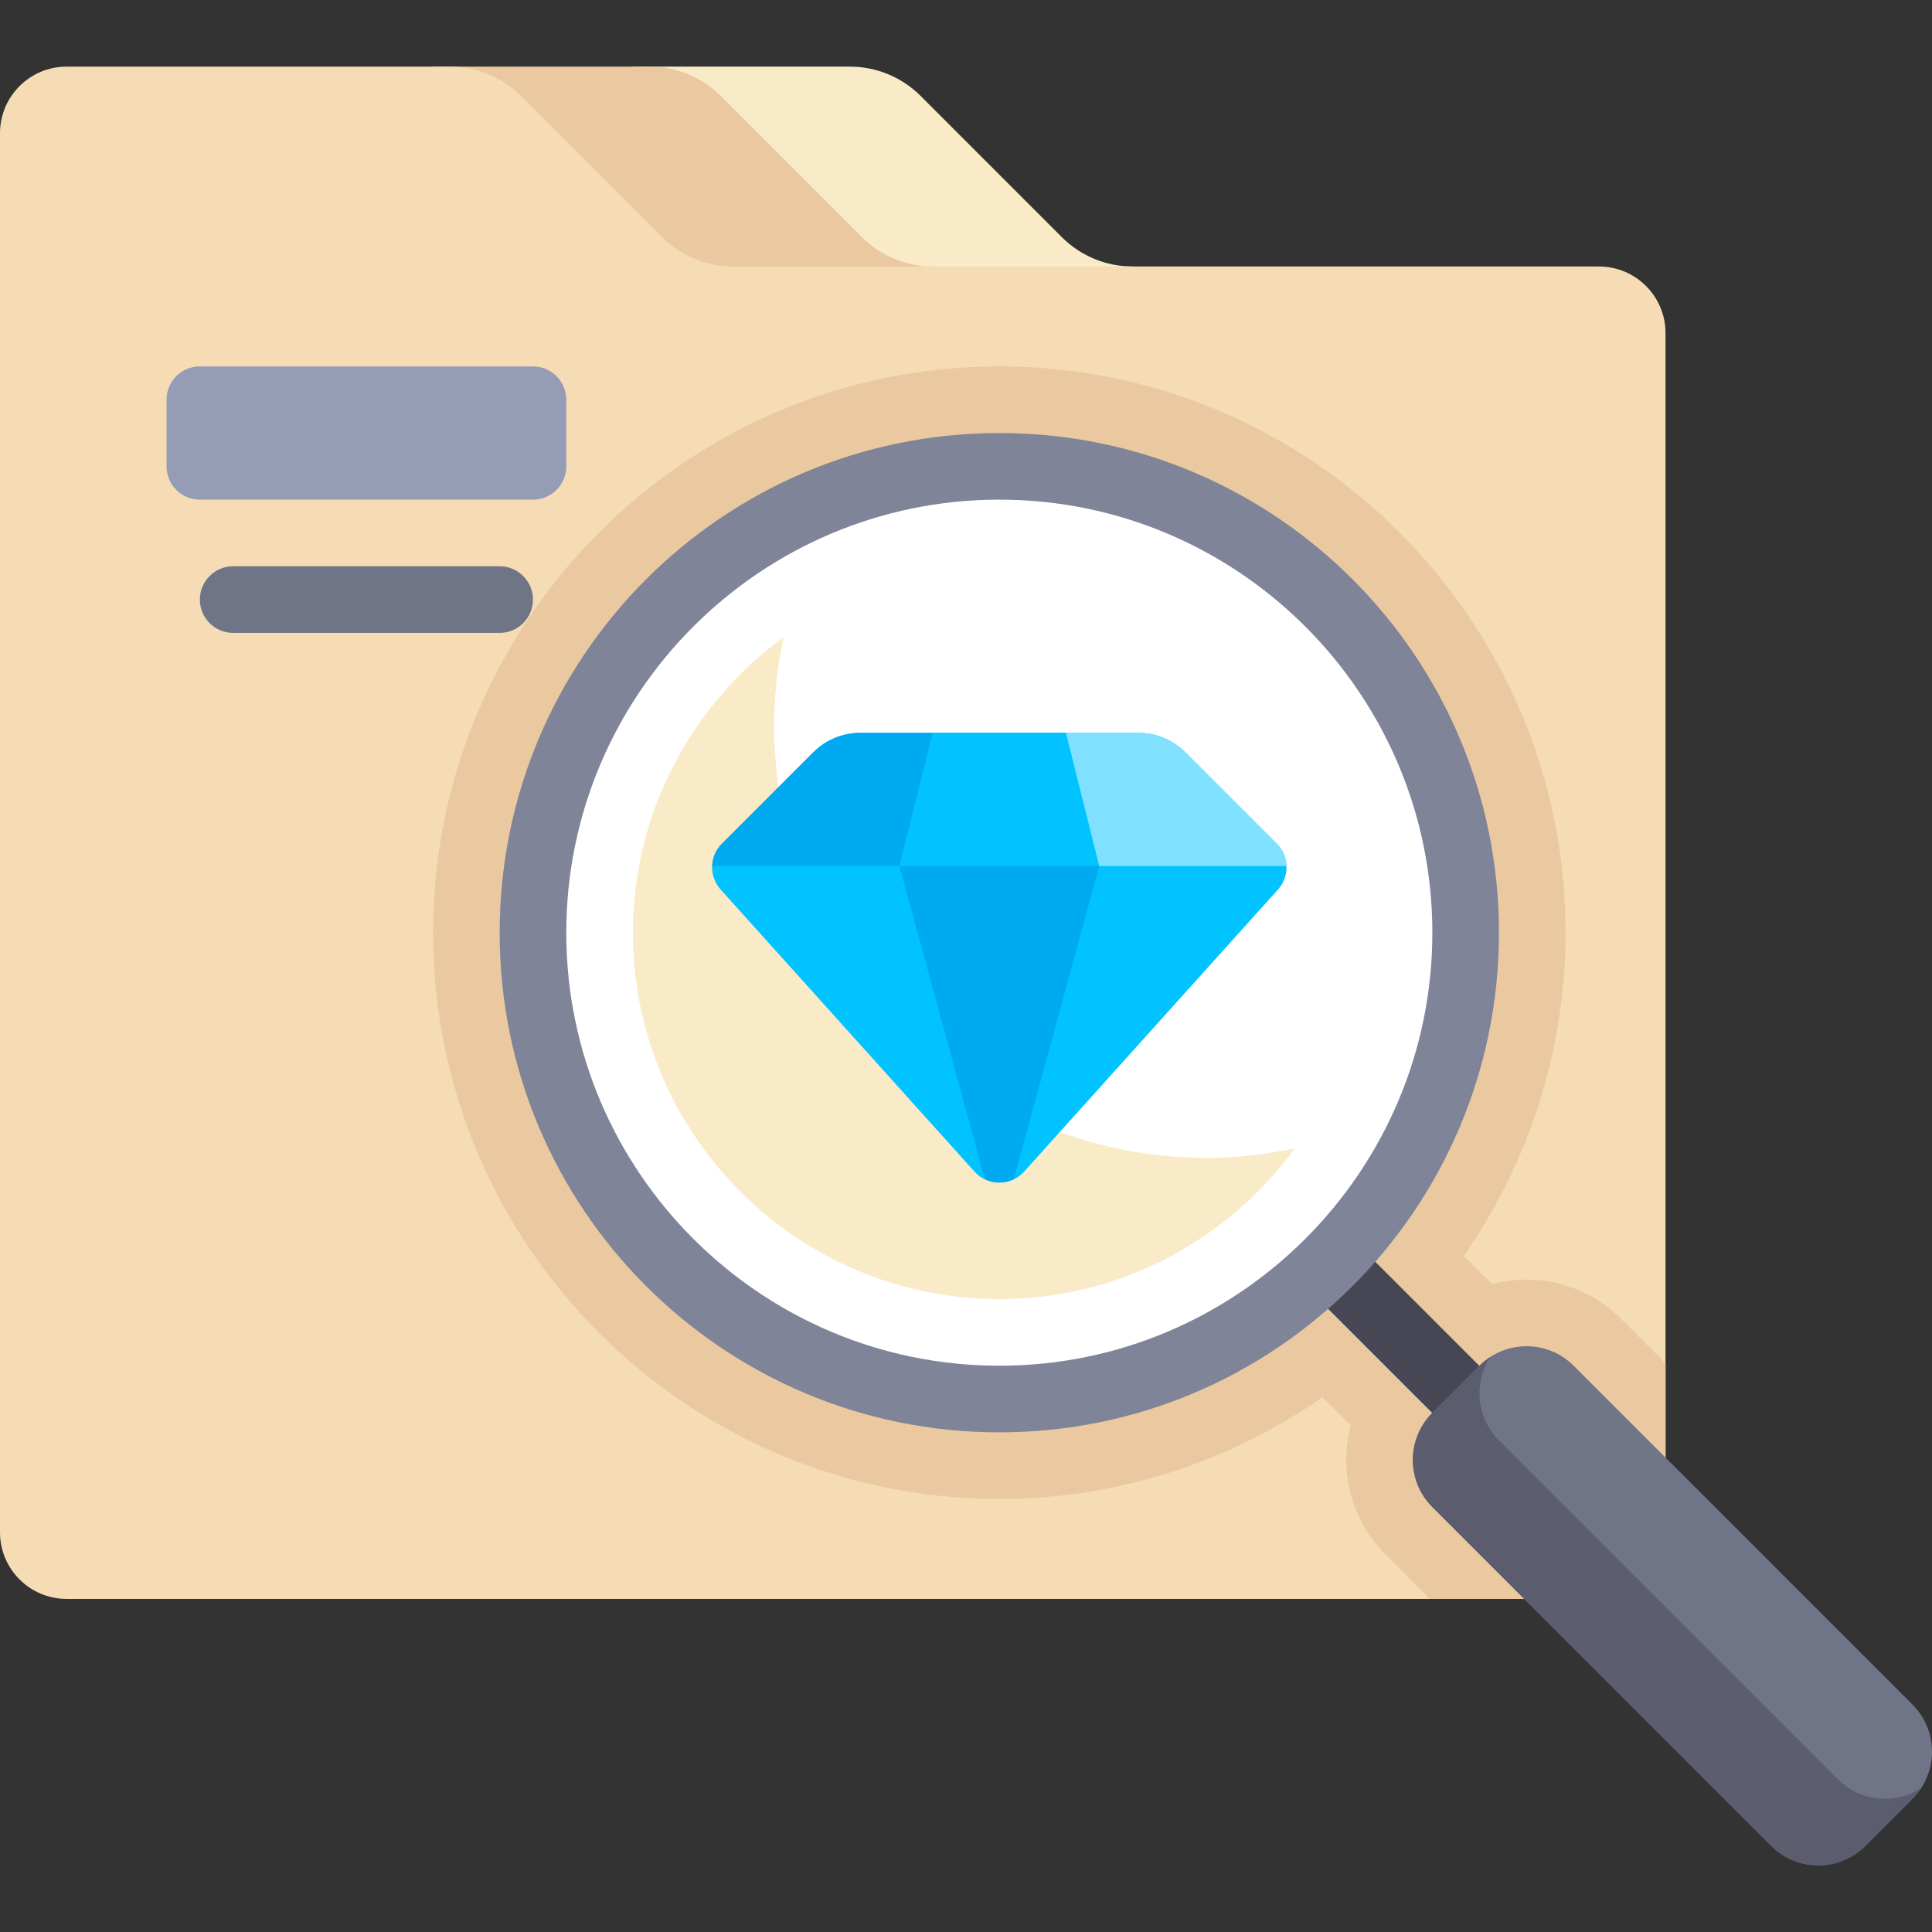
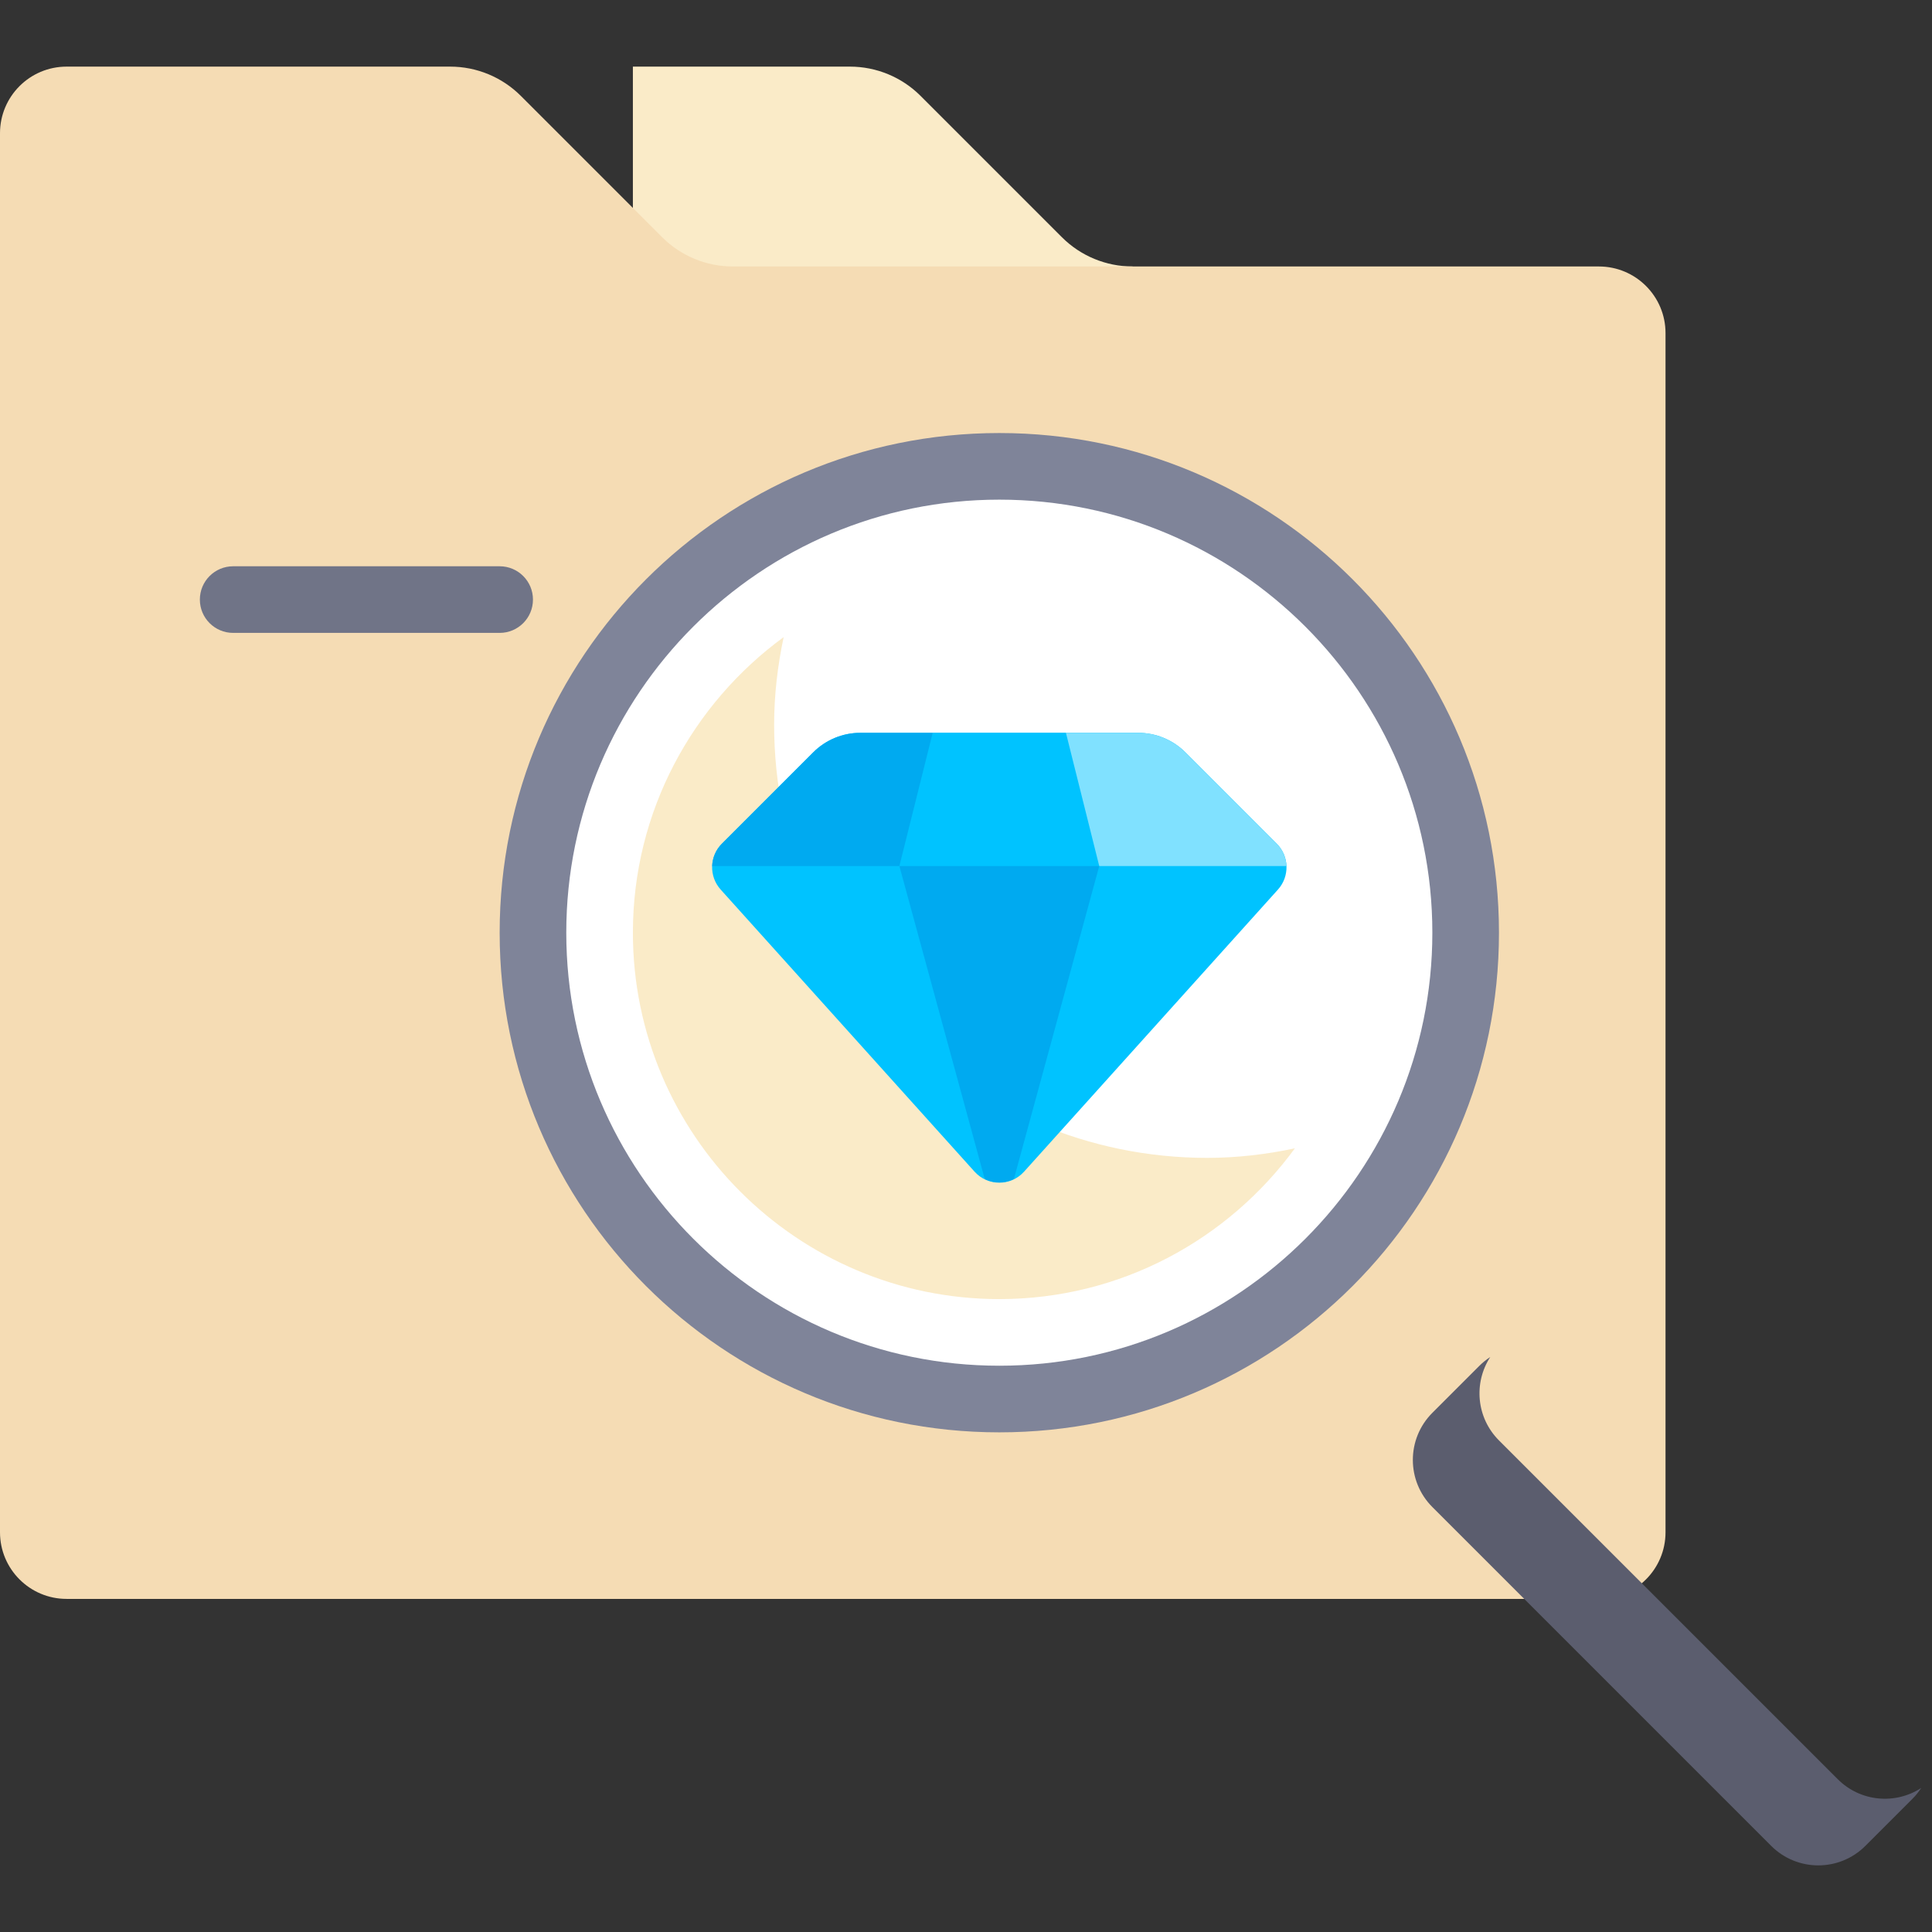
<svg xmlns="http://www.w3.org/2000/svg" version="1.1" id="Layer_1" viewBox="0 0 511.999 511.999" xml:space="preserve">
  <rect x="0" y="0" width="511.999" height="511.999" fill="#333333" stroke="none" />
  <path style="fill:#FAEBC8;" d="M300.138,70.62c-7.023,0-13.76-2.791-18.727-7.756l-37.452-37.452  c-4.967-4.967-11.702-7.757-18.726-7.757h-57.51v70.621h132.414V70.62z" />
-   <path style="fill:#EBC9A0;" d="M247.172,70.62c-7.023,0-13.76-2.791-18.727-7.756l-37.452-37.452  c-4.967-4.967-11.702-7.757-18.726-7.757h-57.51v70.621h132.414V70.62z" />
  <path style="fill:#F5DCB4;" d="M423.724,70.62H194.207c-7.023,0-13.76-2.791-18.727-7.756l-37.452-37.452  c-4.967-4.967-11.702-7.757-18.726-7.757H17.655C7.904,17.655,0,25.559,0,35.31v370.759c0,9.751,7.904,17.655,17.655,17.655h406.069  c9.751,0,17.655-7.904,17.655-17.655V88.275C441.379,78.524,433.475,70.62,423.724,70.62z" />
-   <path style="fill:#EBC9A0;" d="M429.522,349.449c-6.668-6.668-15.535-10.342-24.967-10.342c-3.133,0-6.202,0.405-9.15,1.191  l-7.484-7.484c17.491-25.076,26.975-54.931,26.975-85.643c0-82.749-67.32-150.069-150.069-150.069s-150.069,67.32-150.069,150.069  s67.32,150.069,150.069,150.069c30.712,0,60.567-9.484,85.643-26.975l7.502,7.502c-3.133,11.78-0.088,24.876,9.133,34.098  l11.858,11.858h44.76c9.75,0,17.655-7.905,17.655-17.655v-44.761L429.522,349.449z" />
-   <rect x="344.878" y="346.475" transform="matrix(-0.707 -0.707 0.707 -0.707 385.459 870.265)" style="fill:#464655;" width="56.178" height="17.653" />
  <path style="fill:#7F8499;" d="M264.828,114.758c-73.13,0-132.414,59.284-132.414,132.414s59.284,132.414,132.414,132.414  s132.414-59.284,132.414-132.414S337.957,114.758,264.828,114.758L264.828,114.758z" />
  <path style="fill:#FFFFFF;" d="M264.828,361.93c-63.278,0-114.759-51.48-114.759-114.759s51.48-114.759,114.759-114.759  s114.759,51.48,114.759,114.759S328.106,361.93,264.828,361.93z" />
  <path style="fill:#FAEBC8;" d="M319.912,306.846c-63.278,0-114.759-51.48-114.759-114.759c0-7.982,0.938-15.732,2.522-23.244  c-24.164,17.681-39.951,46.161-39.951,78.328c0,53.543,43.56,97.103,97.103,97.103c32.168,0,60.648-15.788,78.328-39.951  C335.642,305.908,327.894,306.846,319.912,306.846z" />
-   <path style="fill:#959CB5;" d="M141.241,132.413H52.966c-4.875,0-8.828-3.953-8.828-8.828V105.93c0-4.875,3.953-8.828,8.828-8.828  h88.276c4.875,0,8.828,3.953,8.828,8.828v17.655C150.069,128.461,146.116,132.413,141.241,132.413z" />
  <g>
    <path style="fill:#707487;" d="M132.414,167.724H61.793c-4.879,0-8.828-3.953-8.828-8.828s3.948-8.828,8.828-8.828h70.621   c4.879,0,8.828,3.953,8.828,8.828S137.293,167.724,132.414,167.724z" />
-     <path style="fill:#707487;" d="M469.38,489.173l-89.791-89.791c-6.894-6.894-6.894-18.073,0-24.968l12.48-12.48   c6.894-6.894,18.073-6.894,24.968,0l89.791,89.791c6.894,6.894,6.894,18.073,0,24.968l-12.48,12.48   C487.454,496.068,476.276,496.068,469.38,489.173z" />
  </g>
  <path style="fill:#5B5D6E;" d="M487.036,471.517l-89.791-89.791c-6.006-6.006-6.771-15.261-2.312-22.104  c-1.012,0.66-1.975,1.423-2.863,2.312l-12.48,12.48c-6.894,6.895-6.894,18.073,0,24.968l89.791,89.791  c6.895,6.895,18.073,6.895,24.968,0l12.48-12.48c0.888-0.888,1.653-1.852,2.312-2.863  C502.296,478.289,493.042,477.524,487.036,471.517z" />
  <g>
    <path style="fill:#00C3FF;" d="M314.136,199.377l24.217,24.217c3.32,3.32,3.46,8.658,0.319,12.148l-67.284,74.76   c-3.507,3.896-9.617,3.896-13.123,0l-67.284-74.76c-3.14-3.49-3-8.828,0.32-12.148l24.217-24.217   c3.311-3.311,7.801-5.171,12.484-5.171h73.65C306.335,194.206,310.826,196.067,314.136,199.377z" />
    <polygon style="fill:#00C3FF;" points="247.172,194.206 238.345,229.517 291.31,229.517 282.483,194.206  " />
  </g>
  <path style="fill:#80E1FF;" d="M340.918,229.517c-0.078-2.155-0.927-4.285-2.564-5.922l-24.22-24.22  c-3.31-3.309-7.799-5.169-12.481-5.169h-19.17l8.828,35.31L340.918,229.517L340.918,229.517z" />
  <g>
    <path style="fill:#00AAF0;" d="M238.345,229.517l8.828-35.31h-19.17c-4.682,0-9.171,1.859-12.481,5.169l-24.22,24.22   c-1.637,1.638-2.485,3.768-2.563,5.922L238.345,229.517L238.345,229.517z" />
    <path style="fill:#00AAF0;" d="M238.345,229.517l22.617,82.931c2.45,1.205,5.281,1.205,7.731,0l22.617-82.931H238.345z" />
  </g>
</svg>